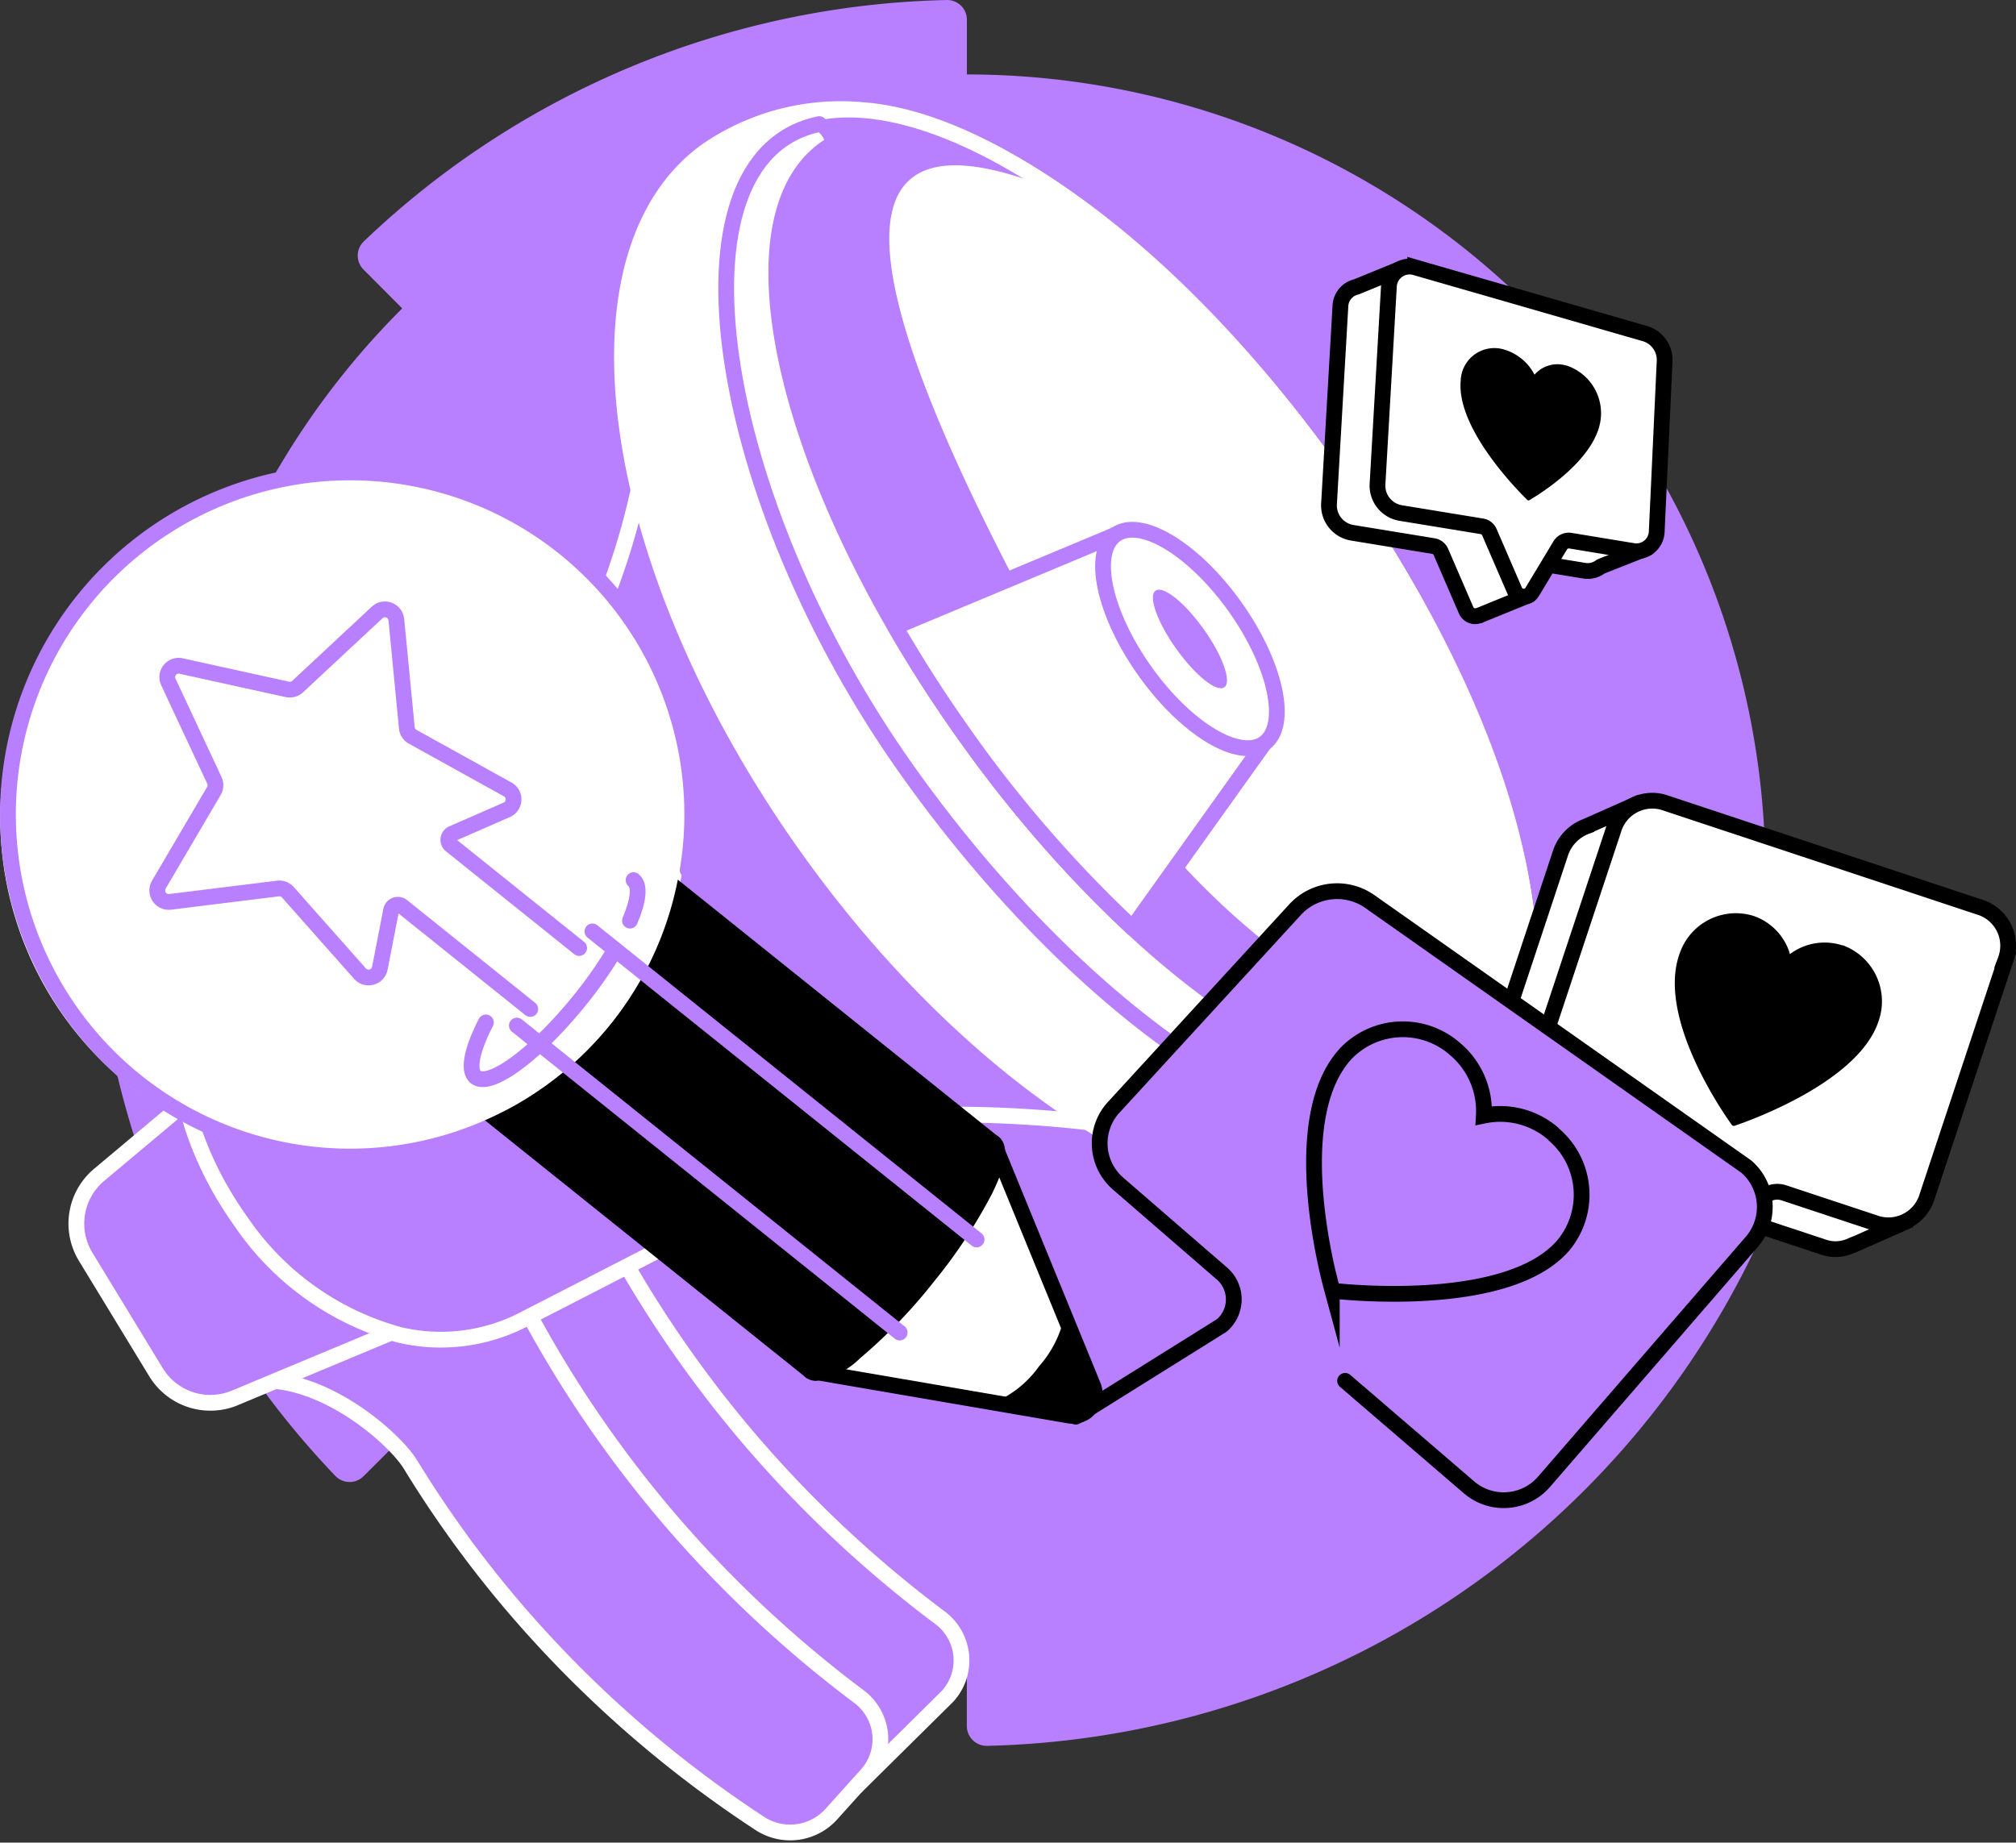
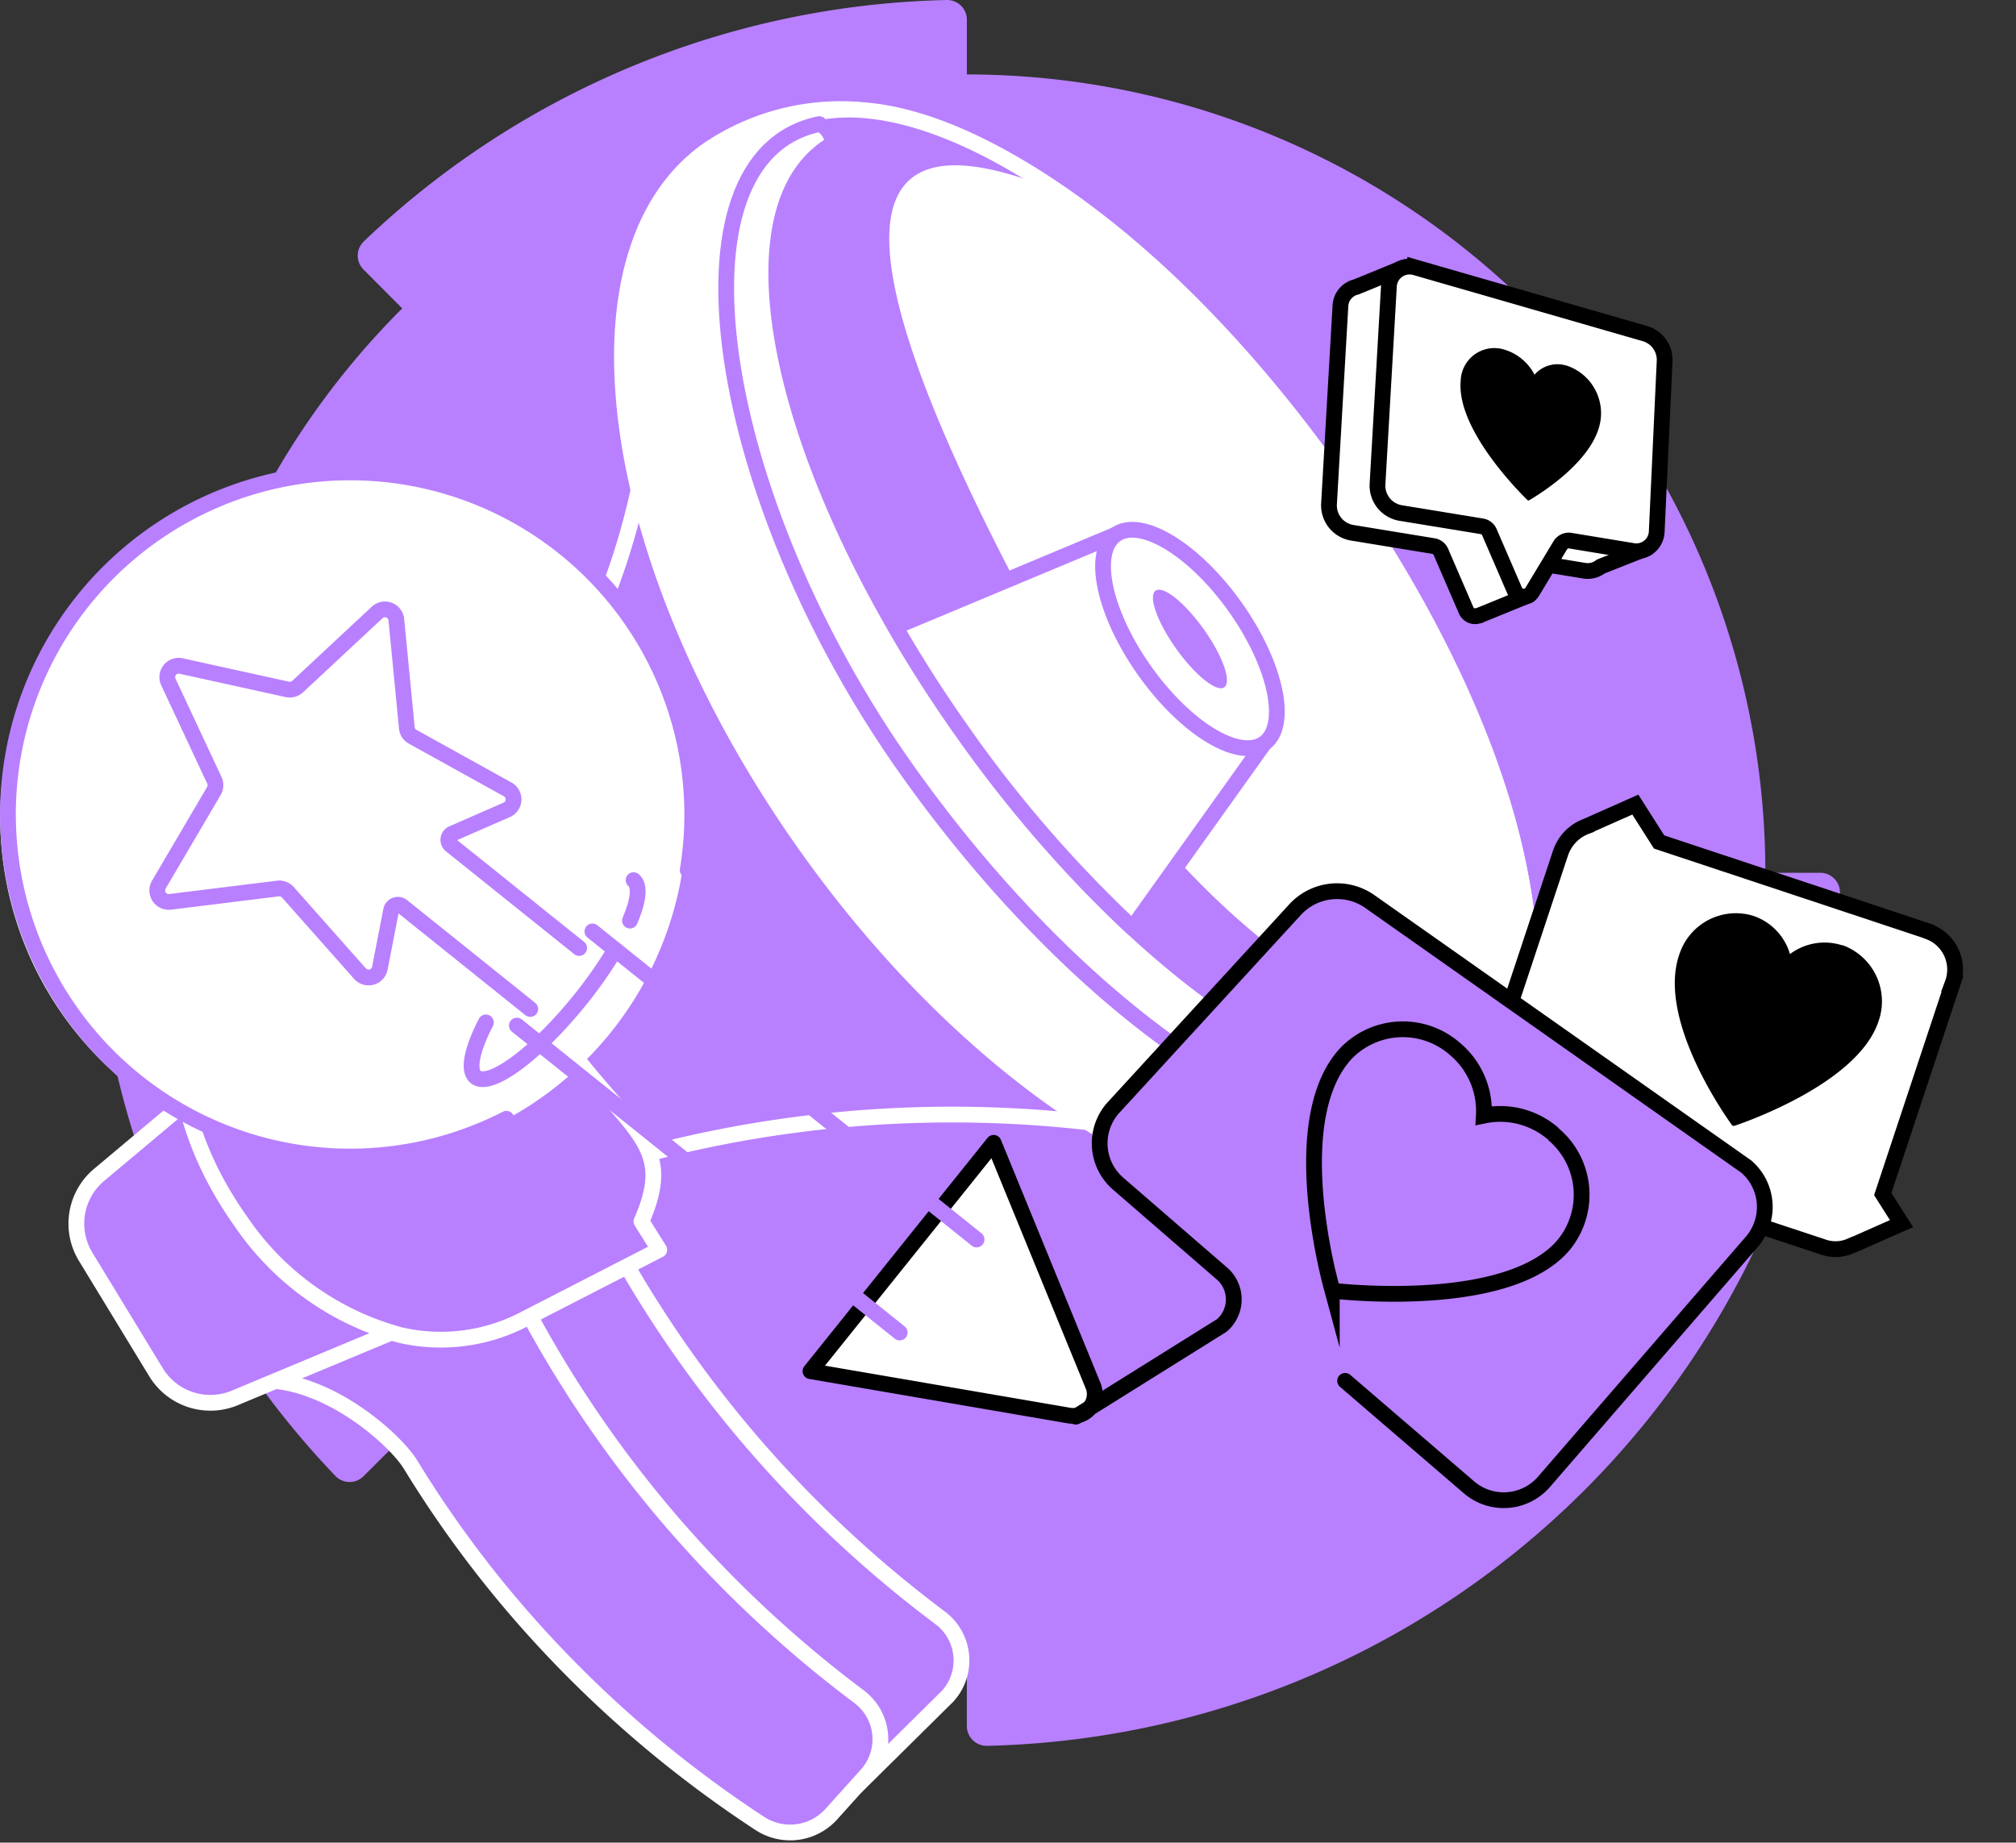
<svg xmlns="http://www.w3.org/2000/svg" width="127.862" height="116.892" viewBox="0 0 127.862 116.892">
  <rect x="0" y="0" width="127.862" height="116.892" fill="#333333" stroke="none" />
  <g id="SNS_4" transform="translate(-0.543 -8.465)">
    <path id="Path_13853" data-name="Path 13853" d="M28.339,99.656a50.475,50.475,0,0,0,35.8,14.831v3.472a1.258,1.258,0,0,0,1.27,1.26,55.4,55.4,0,0,0,54.107-54.107,1.254,1.254,0,0,0-1.26-1.279h-3.472A50.65,50.65,0,0,0,64.142,13.188V9.726a1.251,1.251,0,0,0-1.269-1.26A55.245,55.245,0,0,0,25.889,23.783a1.248,1.248,0,0,0-.01,1.786l2.45,2.46A50.475,50.475,0,0,0,13.5,63.833H10.036a1.253,1.253,0,0,0-1.26,1.279A55.245,55.245,0,0,0,24.093,102.1a1.248,1.248,0,0,0,1.786.01l2.46-2.45Z" transform="translate(-2.276 0)" fill="#b880ff" />
    <path id="Path_13854" data-name="Path 13854" d="M63.808,153.323c-4.95-2.966-10.04-8.76-16.319-16.042a70.807,70.807,0,0,1-6.835-9.365c-.982-1.6-5.168-5.337-9.3-5.337V120l5.556-4.563,10.773,2.053A74.287,74.287,0,0,0,57.1,131.408,75.18,75.18,0,0,0,69.1,142.638a3.373,3.373,0,0,1,.476,4.98l-5.764,5.7Z" transform="translate(-8.935 -31.544)" fill="#b880ff" stroke="#fff" stroke-linecap="round" stroke-linejoin="round" stroke-width="1" />
    <path id="Path_13855" data-name="Path 13855" d="M60.052,157.19a3.515,3.515,0,0,1-4.534.585,73.412,73.412,0,0,1-15.318-13.4,70.853,70.853,0,0,1-6.835-9.365c-.982-1.6-5.169-5.338-9.3-5.338V127.09l5.555-4.564L40.4,124.581A74.286,74.286,0,0,0,49.814,138.5a75.214,75.214,0,0,0,11.994,11.23,3.374,3.374,0,0,1,.476,4.98l-2.232,2.48Z" transform="translate(-6.786 -33.635)" fill="#b880ff" stroke="#fff" stroke-linecap="round" stroke-linejoin="round" stroke-width="1" />
    <path id="Path_13856" data-name="Path 13856" d="M29.788,119.428l-12.54,5.238a4.038,4.038,0,0,1-5-1.627l-4.465-7.332a4.038,4.038,0,0,1,.853-5.188l10.407-8.73,10.734,17.629Z" transform="translate(-1.81 -27.52)" fill="#b880ff" stroke="#fff" stroke-linecap="round" stroke-linejoin="round" stroke-width="1" />
    <path id="Path_13857" data-name="Path 13857" d="M49.061,47.617a45.03,45.03,0,0,1-4.95,15.2A45.255,45.255,0,0,1,29.577,78.8c-4.524,4.554-4.4,11.607-.536,15.4,3.065,3.007,8.174,3.651,12.481,1.389a76.149,76.149,0,0,1,40.138-3.7Q65.35,69.74,49.051,47.607Z" transform="translate(-7.402 -11.542)" fill="#b880ff" stroke="#fff" stroke-linecap="round" stroke-linejoin="round" stroke-width="1" />
    <path id="Path_13858" data-name="Path 13858" d="M101.373,41.346c9.494,13.343,14.246,27.222,11.8,36.389a15.1,15.1,0,0,1-5.487,7.8C98.466,92.09,80.7,82.933,68,65.086s-15.525-37.639-6.309-44.2a15,15,0,0,1,9.028-2.6c9.484.644,21.131,9.662,30.655,23.045v.01Z" transform="translate(-16.282 -2.89)" fill="#fff" stroke="#fff" stroke-linecap="round" stroke-linejoin="round" stroke-width="1" />
    <path id="Path_13859" data-name="Path 13859" d="M117.952,73.575A6.636,6.636,0,0,1,115.61,75.6c-4.871,2.44-13.115-1.9-20.714-10.486Q72.6,28.209,78.626,22.8q2.4-2.158,9.316.695c-1.359-1.22-8.82-5.824-14.554-5.05a8.079,8.079,0,0,0-3.056,1.032c1.319-.328,2.461-.04,2.828.654a1.258,1.258,0,0,1,.119.695c-1.831,1.374-2.788,3.71-3,6.845C69.132,45.728,90.134,67.356,91.692,69.211c1.8,2.073,14.771,14.1,22.658,9.345C116.6,77.2,117.862,75.768,117.952,73.575Z" transform="translate(-20.4 -2.918)" fill="#b880ff" />
    <path id="Path_13860" data-name="Path 13860" d="M114.326,79.206C107.878,83.8,93.453,74.593,82.1,58.651S66.8,26.062,73.255,21.469a6.066,6.066,0,0,1,1.915-.9" transform="translate(-20.376 -3.568)" fill="none" stroke="#b880ff" stroke-linecap="round" stroke-linejoin="round" stroke-width="1" />
    <path id="Path_13861" data-name="Path 13861" d="M85.258,69.268A80.421,80.421,0,0,0,95.9,81.51l8.353-11.7L94.832,56.57,80.854,62.413q2.036,3.527,4.4,6.845v.01Z" transform="translate(-23.531 -14.185)" fill="#fff" stroke="#b880ff" stroke-linecap="round" stroke-linejoin="round" stroke-width="1" />
    <path id="Path_13862" data-name="Path 13862" d="M109.766,69.676c1.58-1.125.753-5-1.848-8.657s-5.991-5.709-7.572-4.585-.752,5,1.849,8.657S108.186,70.8,109.766,69.676Z" transform="translate(-29.042 -14.055)" fill="#fff" stroke="#b880ff" stroke-linecap="round" stroke-linejoin="round" stroke-width="1" />
    <path id="Path_13863" data-name="Path 13863" d="M108.559,67.709c.482-.343-.1-1.993-1.307-3.685s-2.571-2.785-3.053-2.443.1,1.993,1.307,3.685S108.077,68.052,108.559,67.709Z" transform="translate(-30.365 -15.645)" fill="#b880ff" />
    <path id="Path_13864" data-name="Path 13864" d="M69.64,19.776c7.451-5.3,23.423,4.365,35.675,21.587s16.151,35.486,8.7,40.784" transform="translate(-20.224 -2.908)" fill="none" stroke="#fff" stroke-linecap="round" stroke-linejoin="round" stroke-width="1" />
    <path id="Path_13865" data-name="Path 13865" d="M112.838,82.257c-7.45,5.3-23.423-4.365-35.675-21.587S61.479,21.713,71.549,19.629" transform="translate(-19.046 -3.292)" fill="none" stroke="#b880ff" stroke-linecap="round" stroke-linejoin="round" stroke-width="1" />
    <path id="Path_13866" data-name="Path 13866" d="M40.248,96.095c-4.722-6.647-15.773-8.889-11.6-11.865l-9.3,6.617c-4.176,2.966-3.73,10.764,1,17.411A17.827,17.827,0,0,0,30.476,115.5a11.438,11.438,0,0,0,7.9-1.022l8.532-4.385-1.131-1.8c2.242-5.109-.783-5.555-5.516-12.2Z" transform="translate(-4.552 -22.342)" fill="#b880ff" stroke="#fff" stroke-linecap="round" stroke-linejoin="round" stroke-width="1" />
    <path id="Path_13867" data-name="Path 13867" d="M22.322,94.378A21.264,21.264,0,1,0,1.058,73.113,21.264,21.264,0,0,0,22.322,94.378Z" transform="translate(0 -12.793)" fill="#fff" stroke="#fff" stroke-linecap="round" stroke-linejoin="round" stroke-width="1" />
    <path id="Path_13868" data-name="Path 13868" d="M41.229,84.773,33.1,78.254a.436.436,0,0,1,.1-.744l3.433-1.5a.724.724,0,0,0,.06-1.3l-6.032-3.344A.721.721,0,0,1,30.3,70.8l-.665-6.855a.726.726,0,0,0-1.22-.456l-5.039,4.7a.751.751,0,0,1-.655.178L15.99,66.885a.722.722,0,0,0-.813,1.012l2.917,6.24a.737.737,0,0,1-.03.674l-3.492,5.943a.729.729,0,0,0,.714,1.091L22.122,81a.727.727,0,0,1,.635.238L27.33,86.4a.73.73,0,0,0,1.26-.347l.714-3.671a.436.436,0,0,1,.7-.258l8.125,6.518" transform="translate(-3.955 -16.168)" fill="none" stroke="#b880ff" stroke-linecap="round" stroke-linejoin="round" stroke-width="1" />
    <path id="Path_13869" data-name="Path 13869" d="M51.848,93.91a27.557,27.557,0,0,1-2.193,3.145c-2.768,3.442-5.734,5.655-6.646,4.931-.526-.427-.238-1.747.644-3.463" transform="translate(-12.293 -25.196)" fill="none" stroke="#b880ff" stroke-linecap="round" stroke-linejoin="round" stroke-width="1" />
    <path id="Path_13870" data-name="Path 13870" d="M57.22,87.649c.426.347.317,1.29-.228,2.569Z" transform="translate(-16.494 -23.35)" fill="#b880ff" />
    <path id="Path_13871" data-name="Path 13871" d="M57.22,87.649c.426.347.317,1.29-.228,2.569" transform="translate(-16.494 -23.35)" fill="none" stroke="#b880ff" stroke-linecap="round" stroke-linejoin="round" stroke-width="1" />
    <path id="Path_13872" data-name="Path 13872" d="M32.661,91.974A21.7,21.7,0,1,1,44.159,76.2" transform="translate(0 -12.536)" fill="none" stroke="#b880ff" stroke-linecap="round" stroke-linejoin="round" stroke-width="1" />
    <path id="Path_13873" data-name="Path 13873" d="M91.154,126.693l-6.309-15.407L73.228,125.77l16.408,2.817A1.386,1.386,0,0,0,91.154,126.693Z" transform="translate(-21.282 -30.32)" fill="#fff" stroke="#000" stroke-linecap="round" stroke-linejoin="round" stroke-width="1" />
-     <path id="Path_13874" data-name="Path 13874" d="M76.211,120.781l5.209.893a1.153,1.153,0,0,0,1.259-1.577L80.7,115.275a6.929,6.929,0,0,1-1.607,3.2A6.64,6.64,0,0,1,76.211,120.781Zm.317-16.855L56.181,87.606a21.081,21.081,0,0,1-12.232,15.268L64.3,119.183a1.025,1.025,0,0,0,.664.219,5.2,5.2,0,0,0,2.778-1.438,33.065,33.065,0,0,0,4.652-4.822,32.709,32.709,0,0,0,3.7-5.585c.952-1.914,1.092-3.105.446-3.631h-.01Z" transform="translate(-12.648 -23.337)" />
    <g id="Group_5616" data-name="Group 5616" transform="translate(33.325 67.553)">
      <path id="Path_13875" data-name="Path 13875" d="M46.82,98.236,71.1,117.71M51.611,92.264l24.365,19.543" transform="translate(-46.82 -92.264)" fill="none" stroke="#b880ff" stroke-linecap="round" stroke-linejoin="round" stroke-width="1" />
    </g>
    <path id="Path_13876" data-name="Path 13876" d="M140.065,50.349,137.723,47.7l.367-7.937A1.742,1.742,0,0,0,136.82,38l-10.307-2.966L124.4,32.651,121.592,33.8a1.294,1.294,0,0,0-1,1.191l-.724,12.569a1.761,1.761,0,0,0,1.469,1.835l5.149.843a.626.626,0,0,1,.476.367l1.607,3.72a.616.616,0,0,0,.774.327l.059-.01a.039.039,0,0,0,.04-.02l3.115-1.269-.754-2.173a.566.566,0,0,1,.288-.03l3.978.654a1.333,1.333,0,0,0,1.032-.268l2.957-1.17.01-.02Z" transform="translate(-35.034 -7.132)" fill="#fff" stroke="#000" stroke-linecap="round" stroke-linejoin="round" stroke-width="1" />
    <path id="Path_13877" data-name="Path 13877" d="M141.183,36.7l-14.563-4.2a1.312,1.312,0,0,0-1.666,1.18l-.724,12.569a1.76,1.76,0,0,0,1.468,1.835l5.149.843a.624.624,0,0,1,.476.367l1.608,3.72a.625.625,0,0,0,1.111.07l1.776-2.947a.63.63,0,0,1,.635-.3l3.978.655a1.293,1.293,0,0,0,1.508-1.23l.5-10.793A1.738,1.738,0,0,0,141.183,36.7Z" transform="translate(-36.32 -7.074)" fill="#fff" stroke="#000" stroke-miterlimit="10" stroke-width="1" />
    <path id="Path_13878" data-name="Path 13878" d="M138.385,40.887a1.923,1.923,0,0,0-1.994.585,3.194,3.194,0,0,0-1.964-1.607,2.136,2.136,0,0,0-2.718,1.994c-.278,3.066,3.71,7.054,4.226,7.56a.1.1,0,0,0,.118.02c.536-.317,4.425-2.648,4.554-5.367a3.188,3.188,0,0,0-2.2-3.185" transform="translate(-38.523 -9.237)" />
    <path id="Path_13879" data-name="Path 13879" d="M161.919,88.908,144.8,83.224l-1.508-2.371-3.105,1.379a2.727,2.727,0,0,0-1.647,1.716l-4.97,14.99a2.561,2.561,0,0,0,1.488,3.294l5.933,1.964a1.389,1.389,0,0,1,.9,1.092l.863,5.07a.873.873,0,0,0,1.488.5l3.72-3.542a1.38,1.38,0,0,1,1.379-.337l5.933,1.964a2.359,2.359,0,0,0,1.547-.04l.328-.139h.02l3.006-1.329-1.19-1.875,4.425-13.343a2.562,2.562,0,0,0-1.489-3.294v-.011Z" transform="translate(-39.031 -21.346)" fill="#fff" stroke="#000" stroke-miterlimit="10" stroke-width="1" />
-     <path id="Path_13880" data-name="Path 13880" d="M166.7,87.3l-20.218-6.706a2.566,2.566,0,0,0-3.165,1.746l-4.97,14.99a2.562,2.562,0,0,0,1.488,3.294l5.932,1.964a1.387,1.387,0,0,1,.9,1.092l.863,5.069a.873.873,0,0,0,1.488.5l3.72-3.542a1.357,1.357,0,0,1,1.379-.338l5.932,1.964a2.566,2.566,0,0,0,3.165-1.746l4.97-14.99A2.562,2.562,0,0,0,166.7,87.3Z" transform="translate(-40.441 -21.235)" fill="#fff" stroke="#000" stroke-miterlimit="10" stroke-width="1" />
    <path id="Path_13881" data-name="Path 13881" d="M161.589,92.659a3.654,3.654,0,0,0-3.313.556,3.63,3.63,0,0,0-2.341-2.431,3.764,3.764,0,0,0-4.643,2.361c-1.5,4.028,2.728,10.119,3.3,10.912a.152.152,0,0,0,.169.05c.922-.308,7.847-2.768,9.127-6.618a3.788,3.788,0,0,0-2.282-4.841" transform="translate(-44.207 -24.224)" />
    <path id="Path_13882" data-name="Path 13882" d="M114.173,119.708l7.847,6.746a3.38,3.38,0,0,0,4.772-.347l13.174-15.218a3.382,3.382,0,0,0-.347-4.772L115.74,89.3a3.616,3.616,0,0,0-4.742.516L99.431,102.427a3.38,3.38,0,0,0,.348,4.772l6.527,5.654a2.173,2.173,0,0,1,.04,3.344L97.09,121.98" transform="translate(-28.318 -23.644)" fill="#b880ff" />
    <path id="Path_13883" data-name="Path 13883" d="M114.173,119.708l7.847,6.746a3.38,3.38,0,0,0,4.772-.347l13.174-15.218a3.382,3.382,0,0,0-.347-4.772L115.74,89.3a3.616,3.616,0,0,0-4.742.516L99.431,102.427a3.38,3.38,0,0,0,.348,4.772l6.527,5.654a2.173,2.173,0,0,1,.04,3.344L97.09,121.98" transform="translate(-28.318 -23.644)" fill="none" stroke="#000" stroke-linecap="round" stroke-linejoin="round" stroke-width="1" />
    <path id="Path_13884" data-name="Path 13884" d="M133.707,107.708a5.125,5.125,0,0,0-4.415-1.161,5.145,5.145,0,0,0-1.815-4.216,5.009,5.009,0,0,0-6.915.257c-3.74,4-1.259,13.641-.912,14.921a.212.212,0,0,0,.178.159c1.3.139,11.111,1.032,14.494-2.877a5.021,5.021,0,0,0-.625-7.074" transform="translate(-34.639 -27.309)" fill="#b880ff" />
    <path id="Path_13885" data-name="Path 13885" d="M133.707,107.708a5.125,5.125,0,0,0-4.415-1.161,5.145,5.145,0,0,0-1.815-4.216,5.009,5.009,0,0,0-6.915.257c-3.74,4-1.259,13.641-.912,14.921a.212.212,0,0,0,.178.159c1.3.139,11.111,1.032,14.494-2.877a5.021,5.021,0,0,0-.625-7.074" transform="translate(-34.639 -27.309)" fill="none" stroke="#000" stroke-miterlimit="10" stroke-width="1" />
  </g>
</svg>